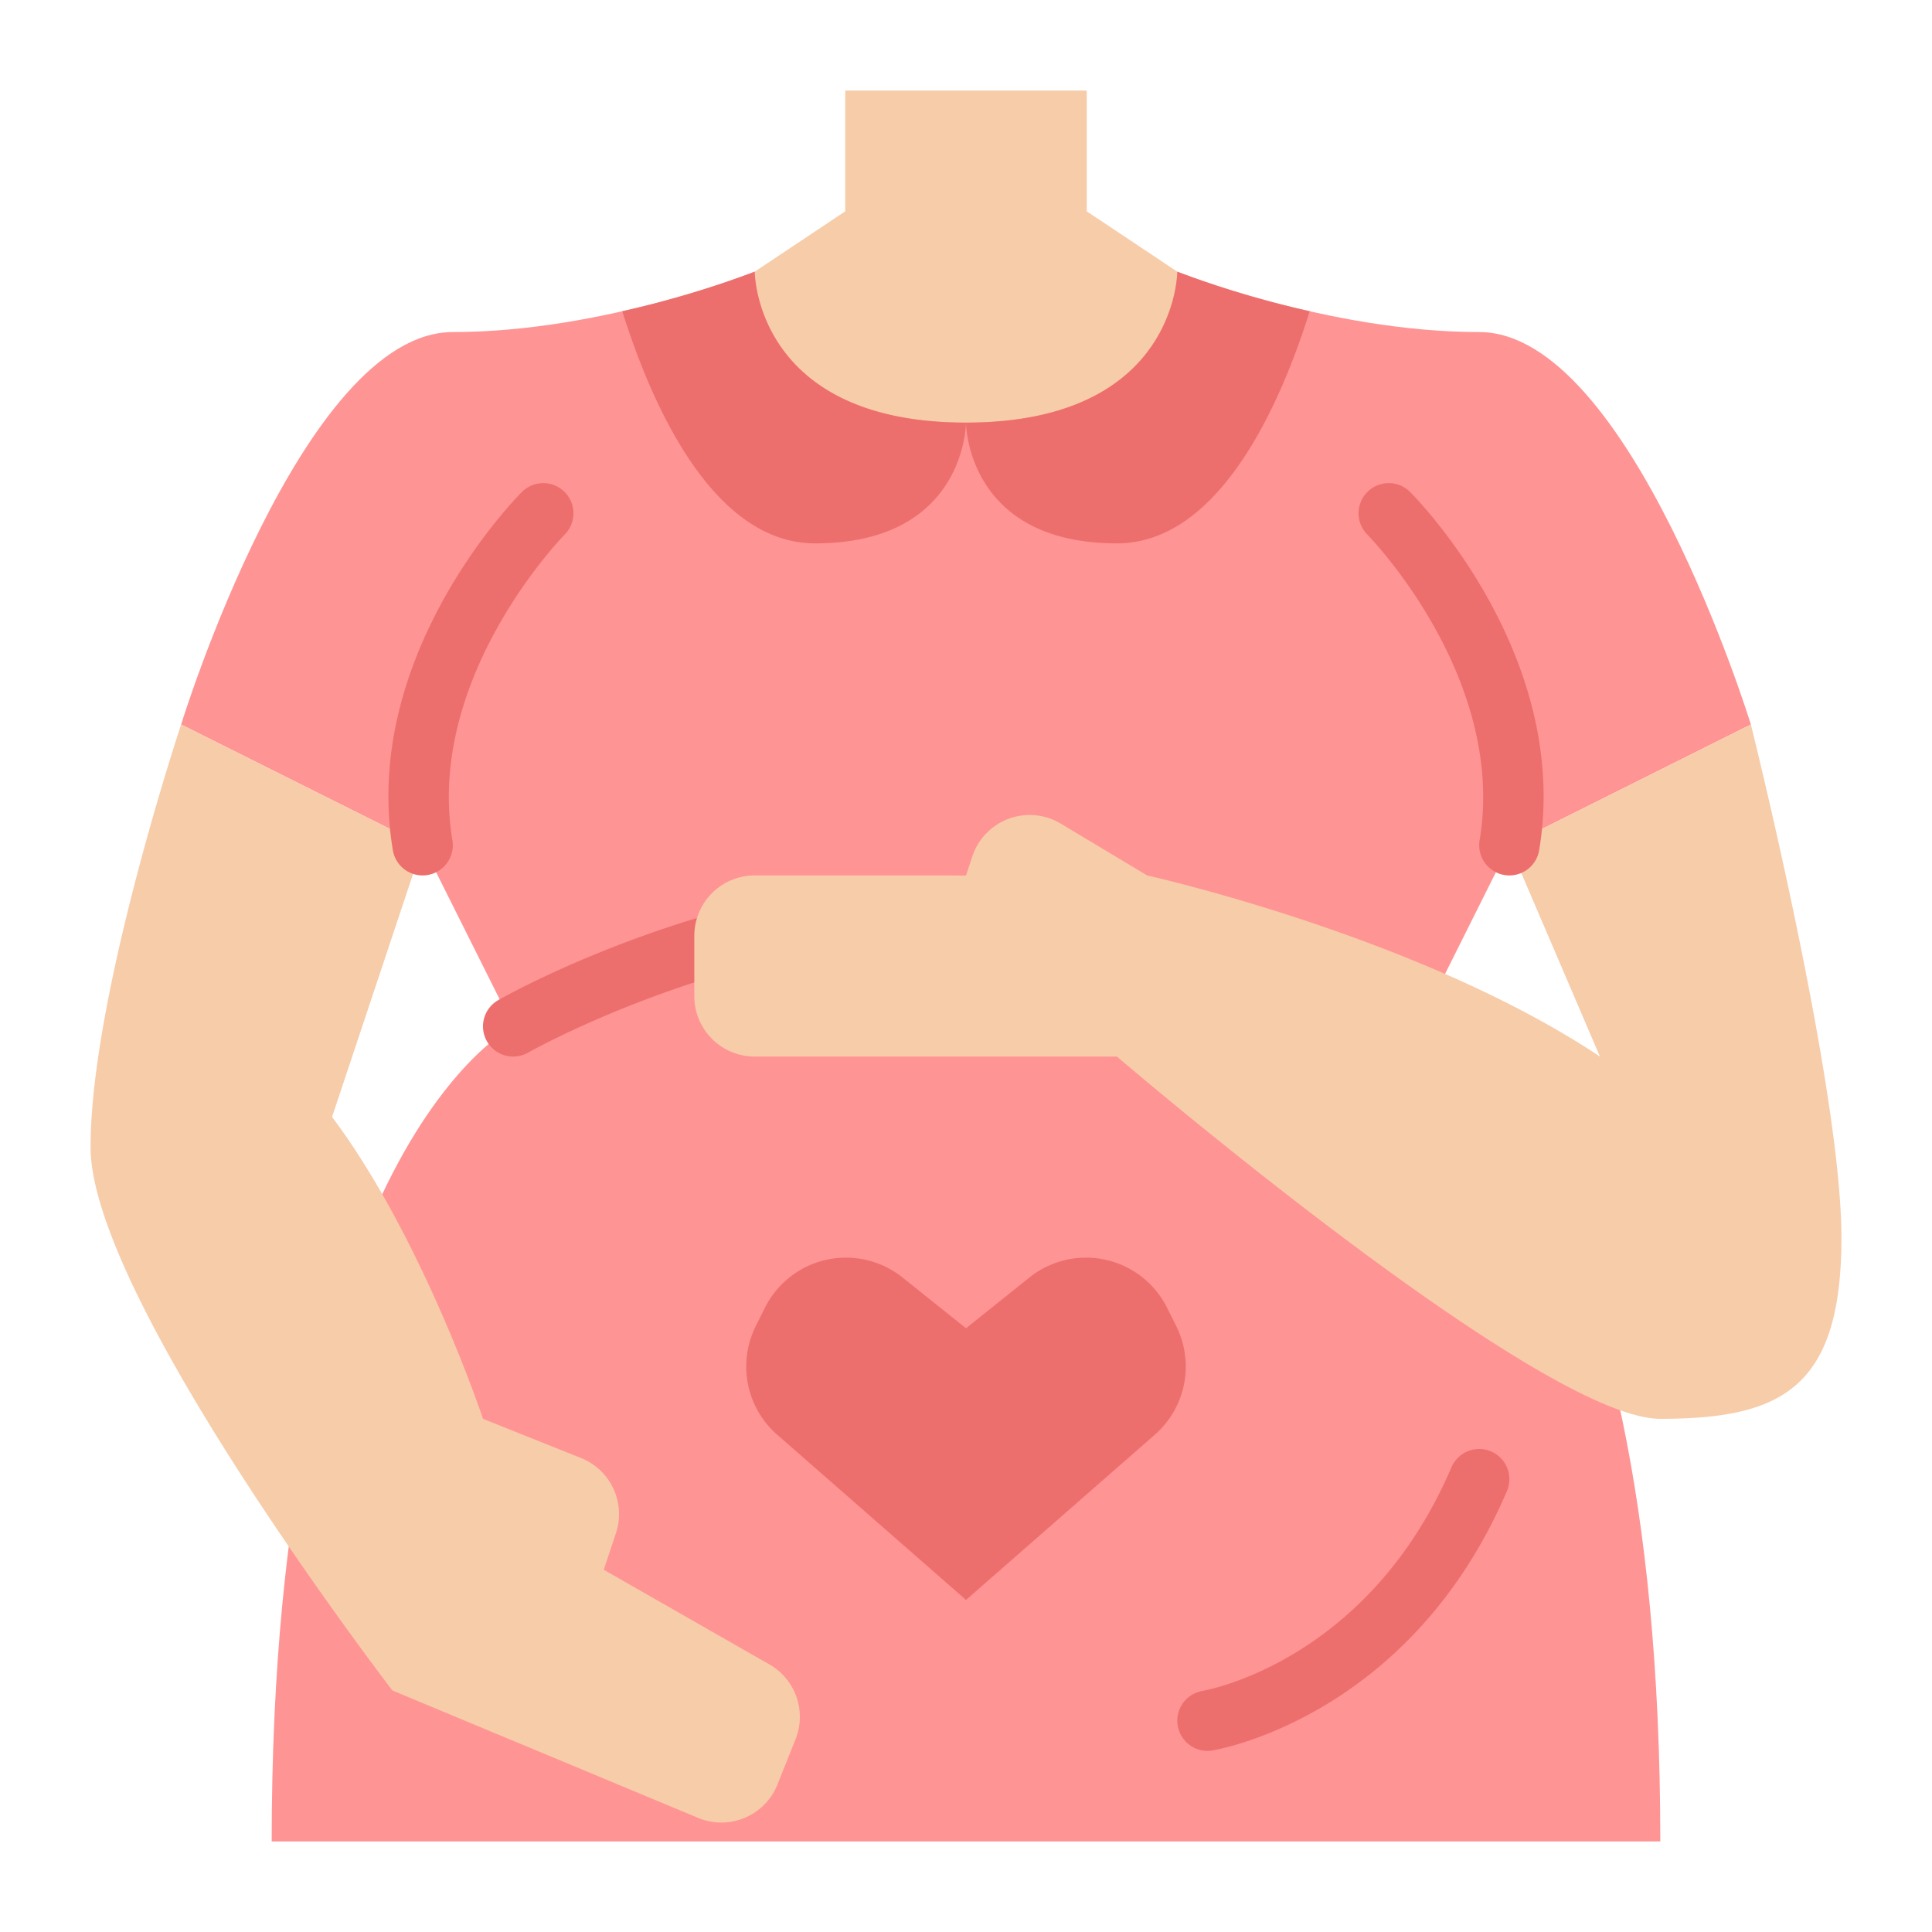
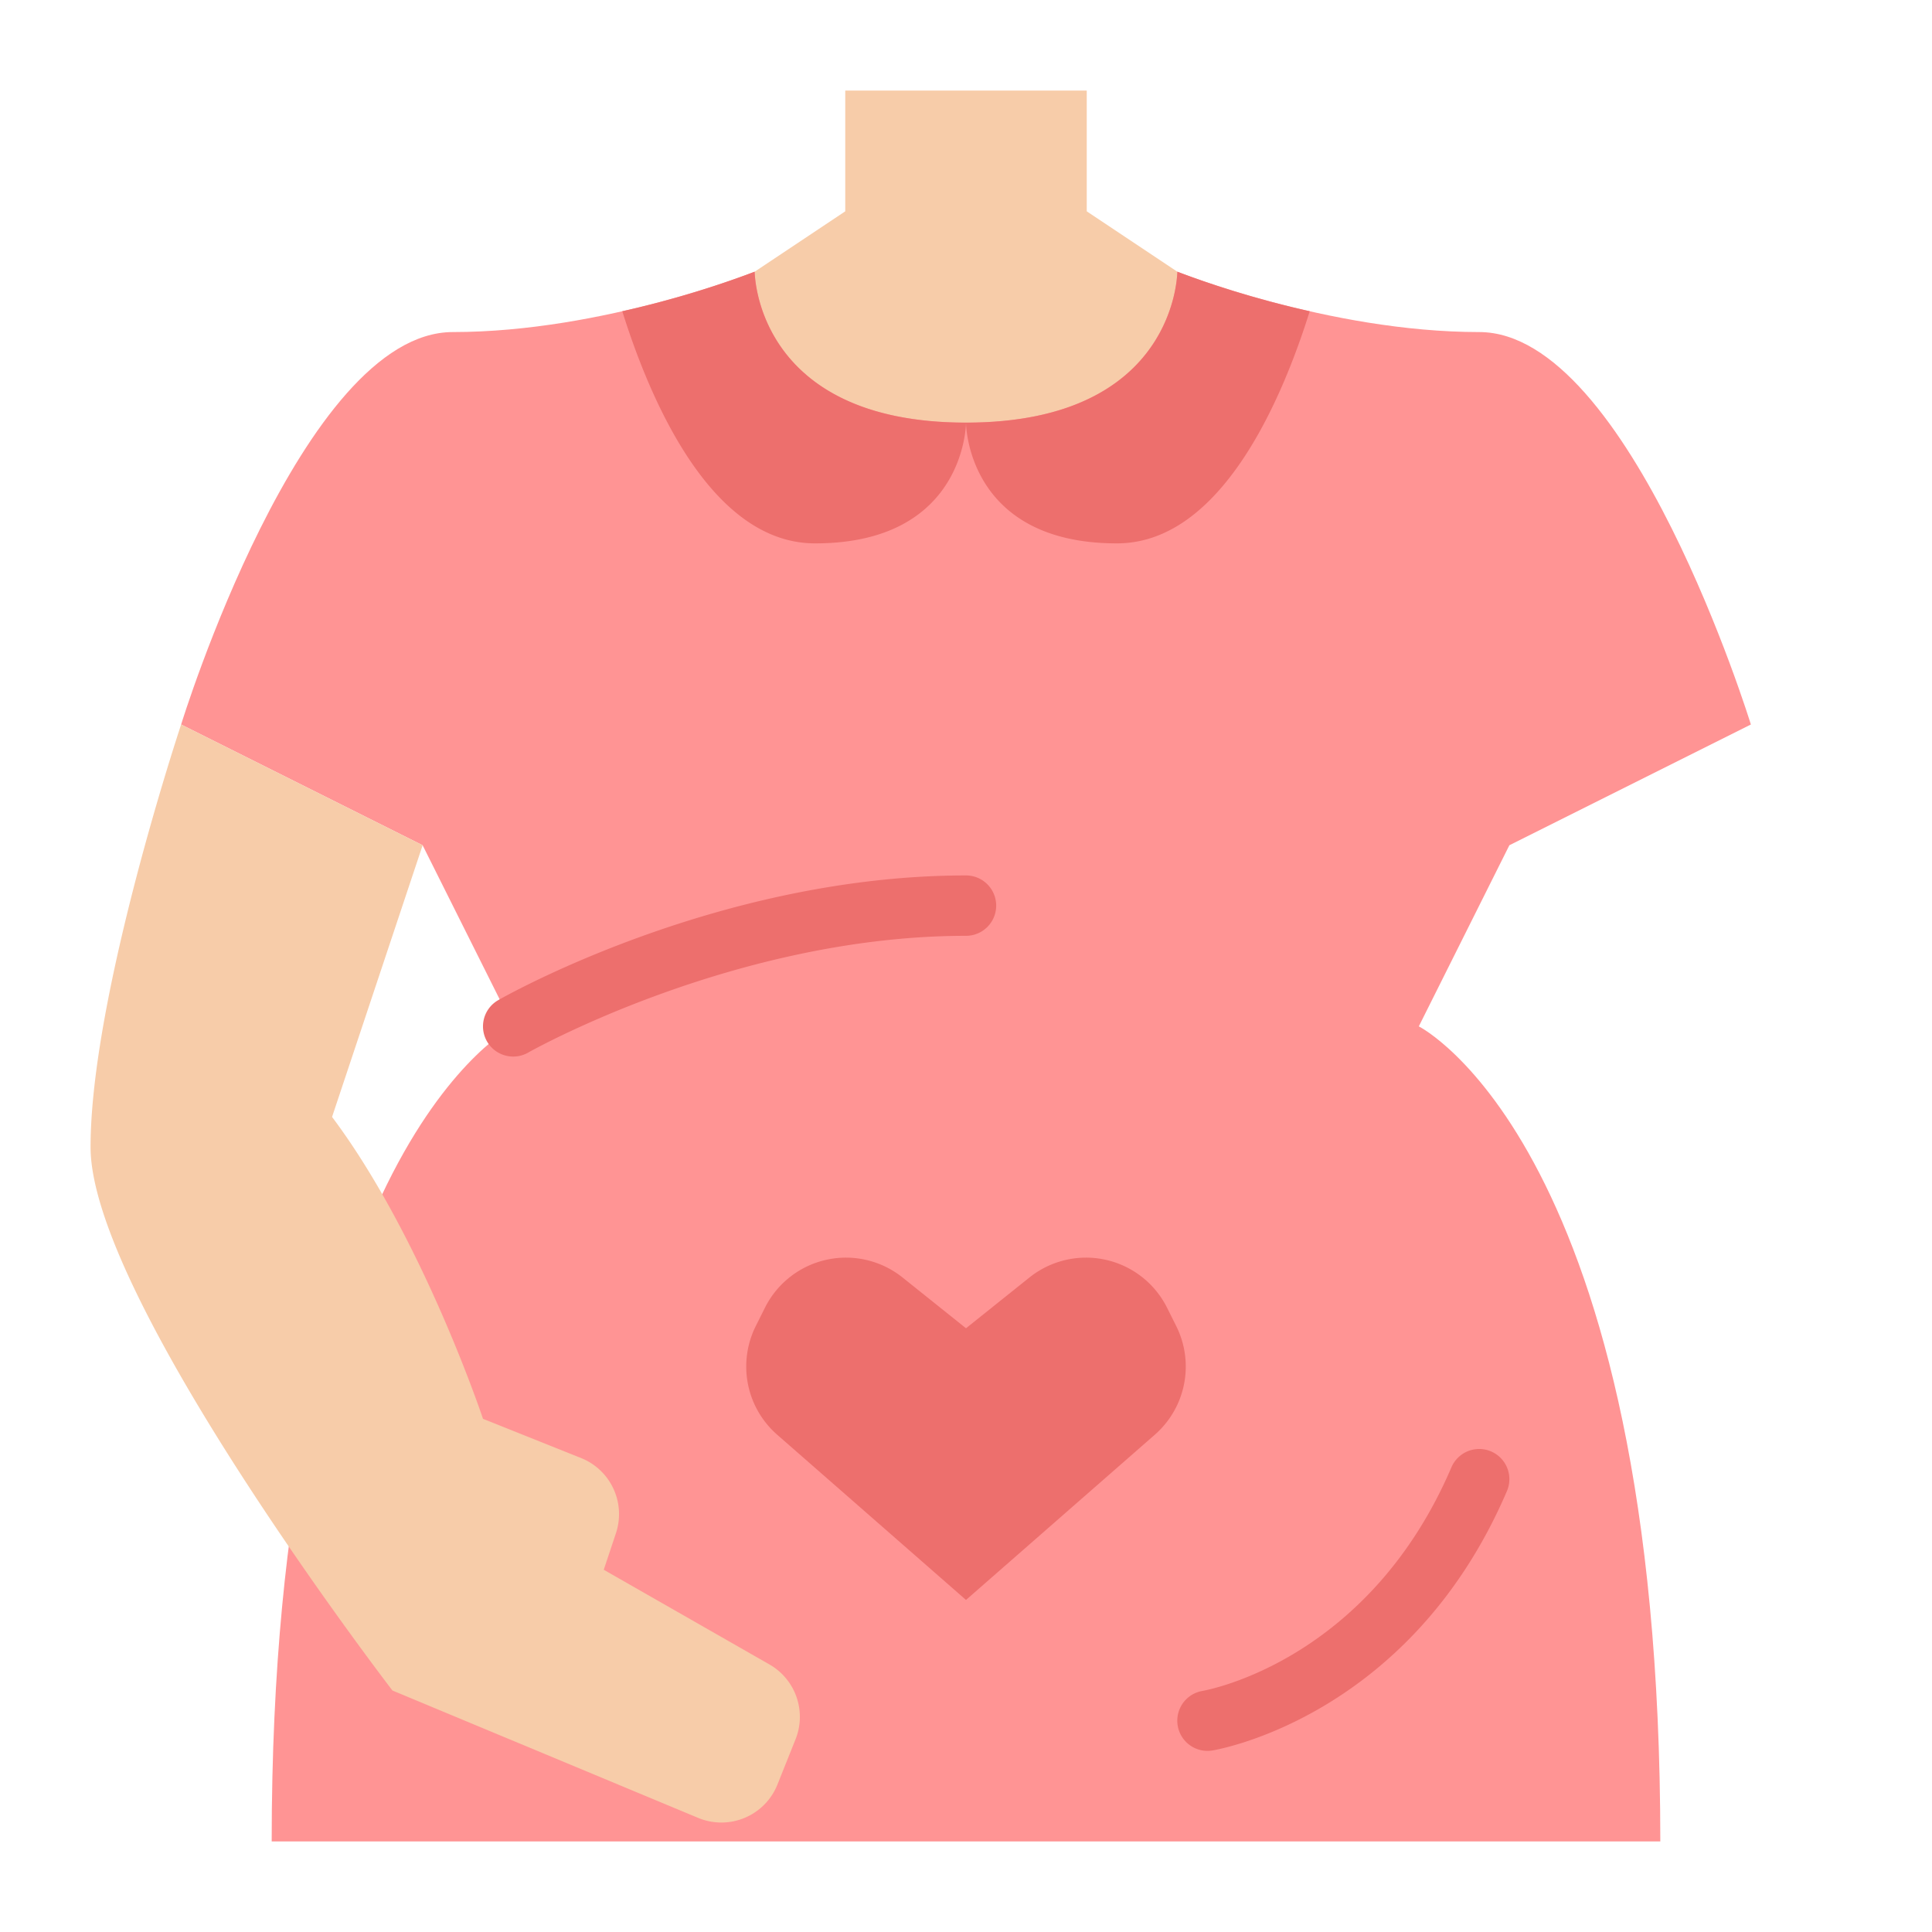
<svg xmlns="http://www.w3.org/2000/svg" id="Flat" height="512" viewBox="0 0 512 512" width="512">
  <path d="m200 72 24-16v-32h64v32l24 16v80h-112z" fill="#f7cca9" />
  <path d="m440 488h-368c0-184 64-216 64-216l-24-48-64-32s32-104 72-104 80-16 80-16 0 40 56 40 56-40 56-40 40 16 80 16 72 104 72 104l-64 32-24 48s64 32 64 216z" fill="#ff9494" />
  <path d="m256 112s0 32-40 32c-27.53 0-43.69-37.89-51.09-61.52a257.032 257.032 0 0 0 35.09-10.48s0 40 56 40z" fill="#ed6f6d" />
  <path d="m256 112s0 32 40 32c27.53 0 43.69-37.89 51.09-61.52a257.032 257.032 0 0 1 -35.09-10.48s0 40-56 40z" fill="#ed6f6d" />
  <path d="m48 192s-24 72-24 112 80 144 80 144l81.018 33.758a16 16 0 0 0 21.01-8.827l4.8-12a16 16 0 0 0 -6.917-19.834l-43.911-25.097 3.229-9.688a16 16 0 0 0 -9.236-19.915l-25.993-10.397s-16-48-40-80l24-72z" fill="#f7cca9" />
  <g fill="#ed6f6d">
    <path d="m319.99 464a8 8 0 0 1 -1.334-15.887c1.831-.321 44.141-8.282 65.99-59.265a8 8 0 0 1 14.708 6.3c-25.431 59.339-75.9 68.384-78.039 68.74a8.076 8.076 0 0 1 -1.325.112z" />
    <path d="m136.007 280a8 8 0 0 1 -3.976-14.947c2.362-1.348 58.596-33.053 123.969-33.053a8 8 0 0 1 0 16c-61.168 0-115.489 30.637-116.031 30.946a7.968 7.968 0 0 1 -3.962 1.054z" />
    <path d="m306.045 380.21-50.045 43.79-50.045-43.79a24 24 0 0 1 -5.663-28.795l2.431-4.862a24 24 0 0 1 36.459-8.007l16.818 13.454 16.818-13.454a24 24 0 0 1 36.459 8.007l2.431 4.862a24 24 0 0 1 -5.663 28.795z" />
-     <path d="m111.99 232a8 8 0 0 1 -7.881-6.686c-8.578-51.469 32.482-93.22 34.234-94.972a8 8 0 0 1 11.322 11.305c-.371.373-36.982 37.787-29.774 81.037a8.006 8.006 0 0 1 -7.9 9.316z" />
  </g>
-   <path d="m464 192s24 96 24 136-16 48-48 48-144-96-144-96h-96a16 16 0 0 1 -16-16v-16a16 16 0 0 1 16-16h56l1.693-5.078a16 16 0 0 1 23.41-8.66l22.897 13.738s72 16 120 48l-24-56z" fill="#f7cca9" />
-   <path d="m400.01 232a8.007 8.007 0 0 1 -7.9-9.316c7.209-43.25-29.4-80.664-29.773-81.037a8 8 0 0 1 11.322-11.305c1.752 1.752 42.813 43.5 34.235 94.972a8 8 0 0 1 -7.884 6.686z" fill="#ed6f6d" />
</svg>